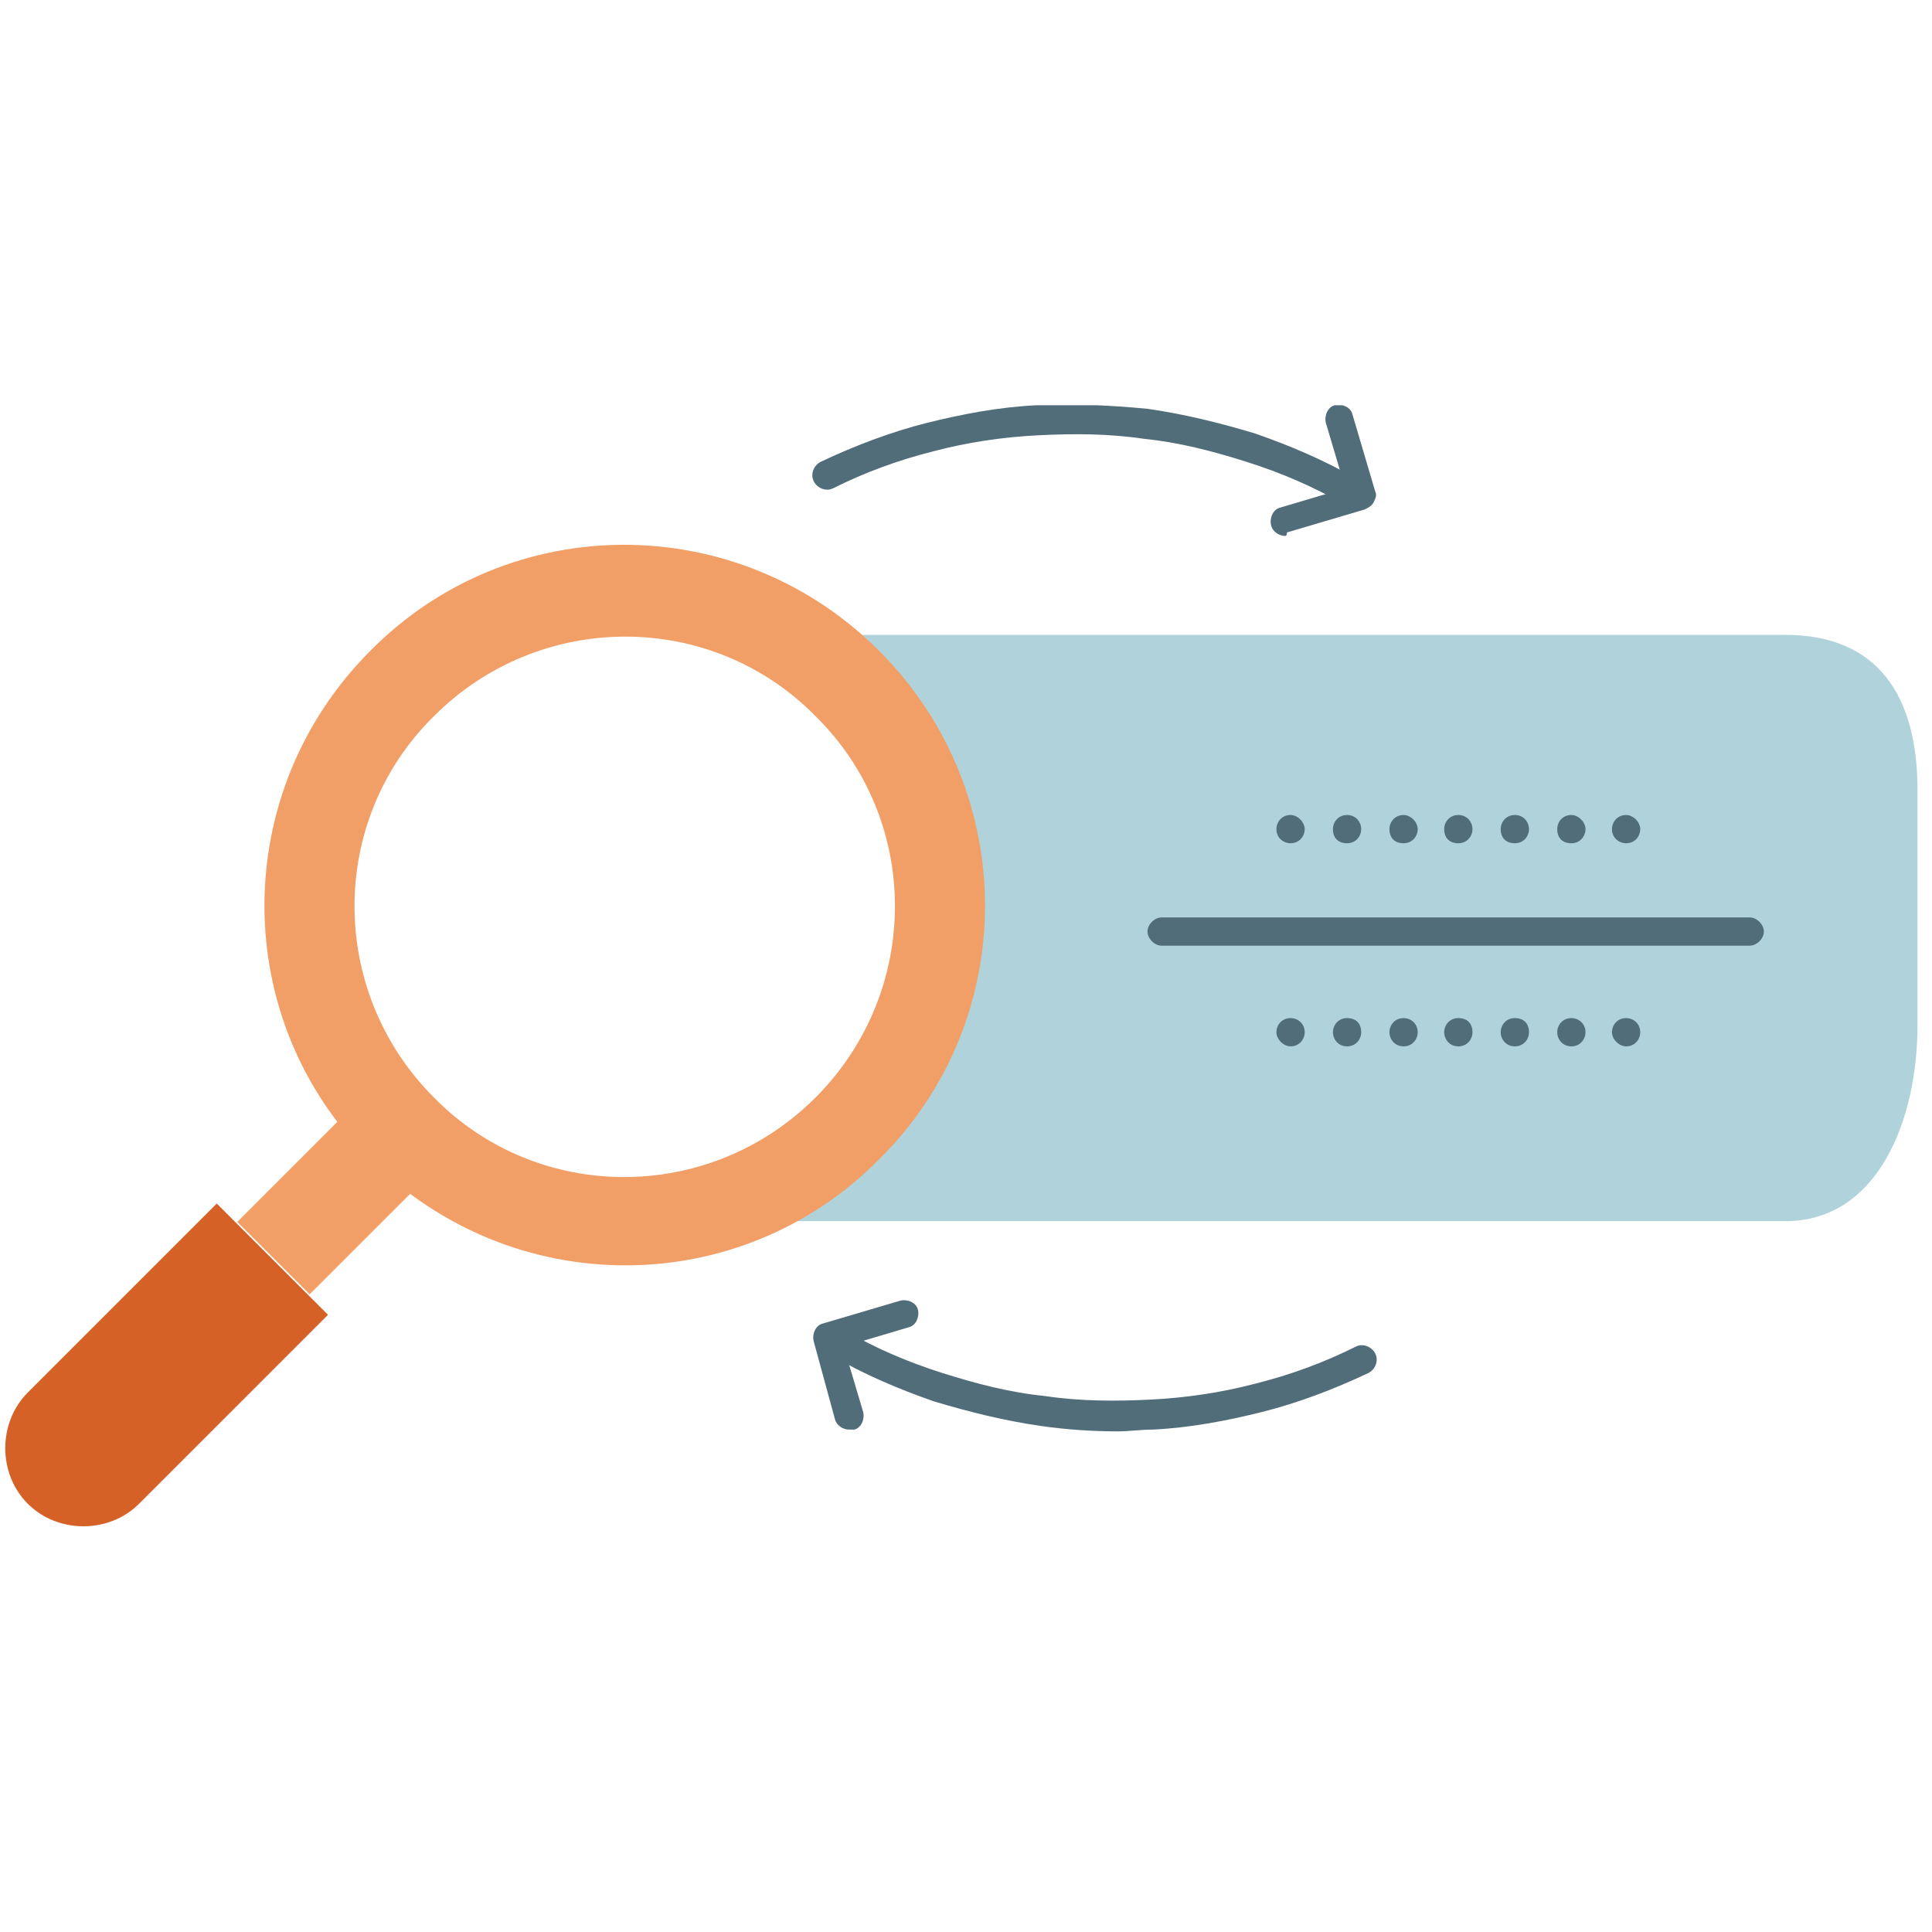
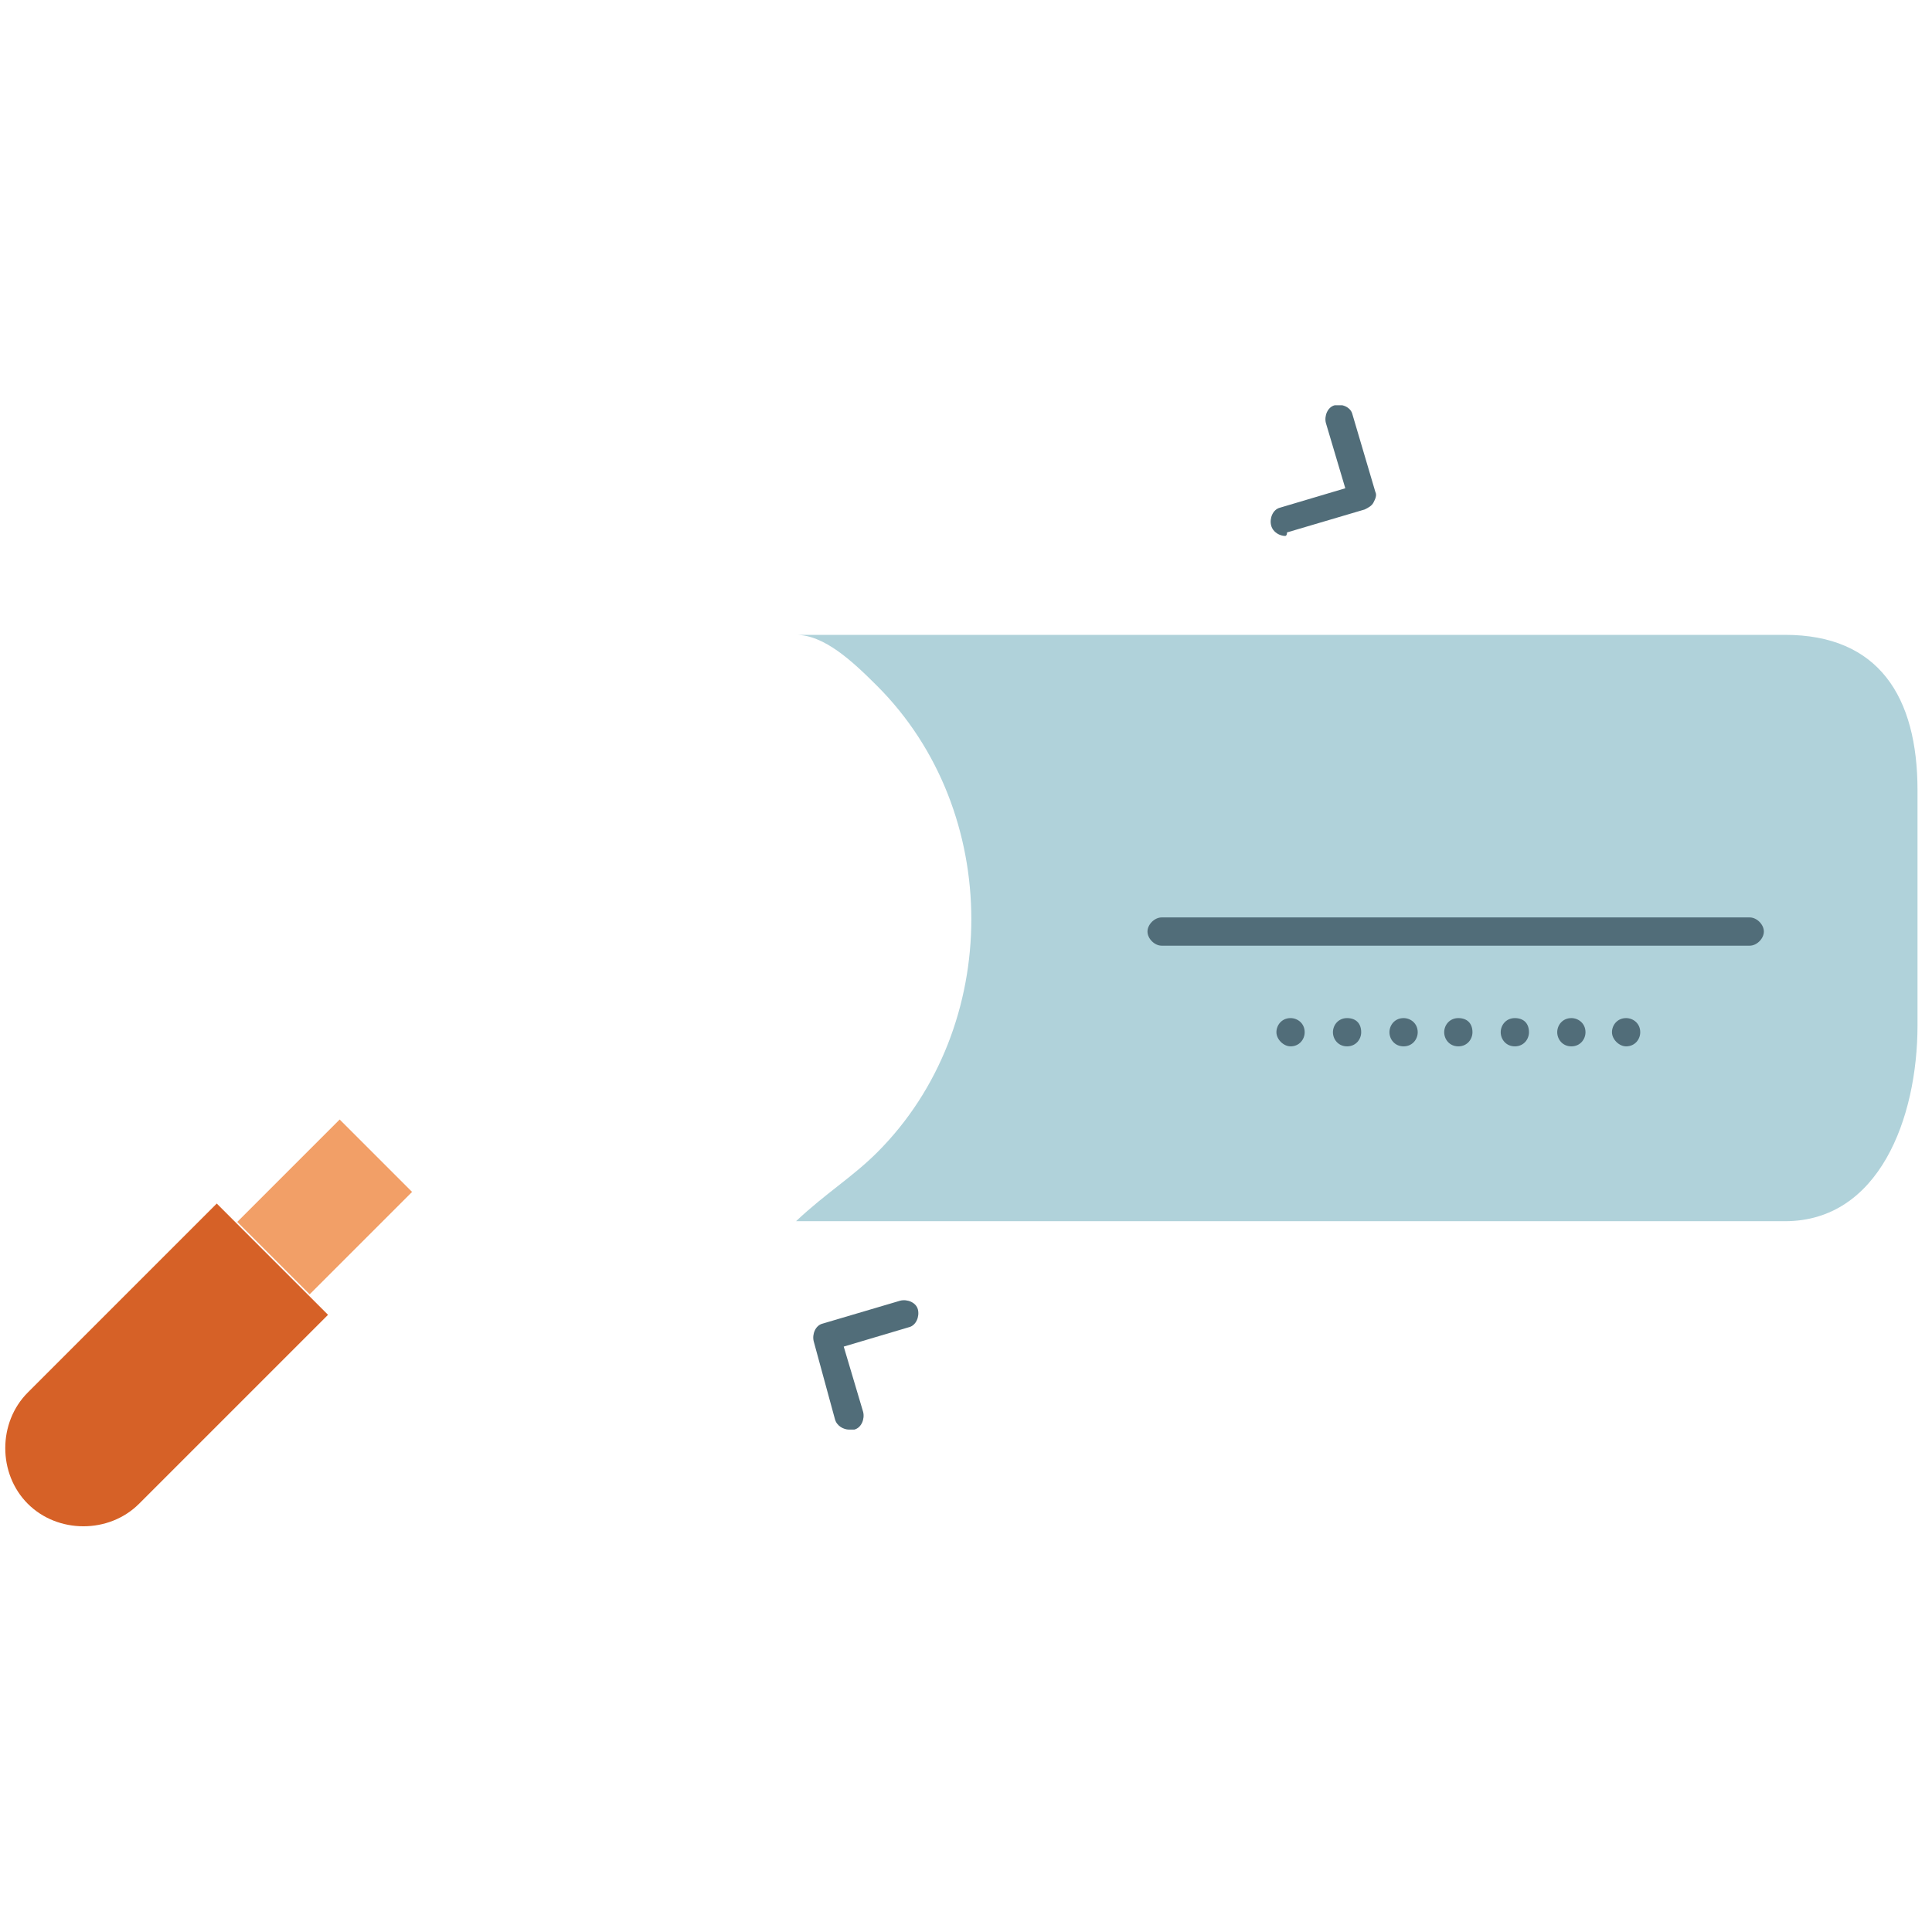
<svg xmlns="http://www.w3.org/2000/svg" xmlns:xlink="http://www.w3.org/1999/xlink" version="1.1" id="Layer_1" x="0px" y="0px" width="400px" height="400px" viewBox="0 0 400 400" enable-background="new 0 0 400 400" xml:space="preserve">
  <g>
    <g>
      <defs>
        <rect id="SVGID_1_" x="1" y="83.905" width="396" height="232.188" />
      </defs>
      <clipPath id="SVGID_2_">
        <use xlink:href="#SVGID_1_" overflow="visible" />
      </clipPath>
      <path clip-path="url(#SVGID_2_)" fill="#B0D2DA" d="M369.576,131.44H164.812c5.851,0,11.701,5.485,16.82,10.604    c25.961,25.961,25.961,70.57,0,96.531c-5.119,5.119-10.604,8.41-16.82,14.261h204.765c19.379,0,27.424-21.207,27.424-40.587    v-48.632C397,144.238,388.955,131.44,369.576,131.44" />
    </g>
  </g>
  <rect x="52.197" y="239.255" transform="matrix(-0.707 0.707 -0.707 -0.707 291.375 379.025)" fill="#F29F67" width="29.983" height="21.208" />
  <g>
    <g>
      <defs>
        <rect id="SVGID_3_" x="1" y="83.905" width="396" height="232.188" />
      </defs>
      <clipPath id="SVGID_4_">
        <use xlink:href="#SVGID_3_" overflow="visible" />
      </clipPath>
      <path clip-path="url(#SVGID_4_)" fill="#D66127" d="M5.753,311.34L5.753,311.34c-6.216-6.216-6.216-16.819,0-23.035l39.125-39.125    l23.036,23.036L28.79,311.34C22.573,317.556,11.97,317.556,5.753,311.34" />
    </g>
    <g>
      <defs>
        <rect id="SVGID_5_" x="1" y="83.905" width="396" height="232.188" />
      </defs>
      <clipPath id="SVGID_6_">
        <use xlink:href="#SVGID_5_" overflow="visible" />
      </clipPath>
-       <path clip-path="url(#SVGID_6_)" fill="#F29F67" d="M181.997,134.731c-29.252-29.252-76.421-29.252-105.307,0    c-29.252,29.252-29.252,76.421,0,105.307c29.252,29.252,76.421,29.252,105.307,0C211.249,211.152,211.249,163.983,181.997,134.731     M168.834,227.241c-21.939,21.938-57.407,21.938-78.981,0c-21.939-21.939-21.939-57.408,0-78.981    c21.939-21.938,57.407-21.938,78.981,0C190.773,169.833,190.773,205.302,168.834,227.241" />
    </g>
    <g>
      <defs>
        <rect id="SVGID_7_" x="1" y="83.905" width="396" height="232.188" />
      </defs>
      <clipPath id="SVGID_8_">
        <use xlink:href="#SVGID_7_" overflow="visible" />
      </clipPath>
      <path clip-path="url(#SVGID_8_)" fill="#516D79" d="M362.263,195.794H240.502c-1.463,0-2.926-1.462-2.926-2.925    s1.463-2.925,2.926-2.925h121.761c1.463,0,2.926,1.462,2.926,2.925S363.726,195.794,362.263,195.794" />
    </g>
    <g>
      <defs>
-         <rect id="SVGID_9_" x="1" y="83.905" width="396" height="232.188" />
-       </defs>
+         </defs>
      <clipPath id="SVGID_10_">
        <use xlink:href="#SVGID_9_" overflow="visible" />
      </clipPath>
      <path clip-path="url(#SVGID_10_)" fill="#516D79" d="M333.742,171.662c0-1.463,1.098-2.926,2.925-2.926    c1.463,0,2.926,1.463,2.926,2.926c0,1.462-1.097,2.925-2.926,2.925C335.205,174.587,333.742,173.49,333.742,171.662     M322.407,171.662c0-1.463,1.097-2.926,2.926-2.926c1.462,0,2.925,1.463,2.925,2.926c0,1.462-1.098,2.925-2.925,2.925    C323.504,174.587,322.407,173.49,322.407,171.662 M310.706,171.662c0-1.463,1.097-2.926,2.926-2.926    c1.828,0,2.925,1.463,2.925,2.926c0,1.462-1.097,2.925-2.925,2.925C311.803,174.587,310.706,173.49,310.706,171.662     M299.005,171.662c0-1.463,1.098-2.926,2.926-2.926s2.926,1.463,2.926,2.926c0,1.462-1.098,2.925-2.926,2.925    S299.005,173.49,299.005,171.662 M287.671,171.662c0-1.463,1.097-2.926,2.925-2.926c1.463,0,2.925,1.463,2.925,2.926    c0,1.462-1.097,2.925-2.925,2.925S287.671,173.49,287.671,171.662 M275.97,171.662c0-1.463,1.097-2.926,2.925-2.926    s2.925,1.463,2.925,2.926c0,1.462-1.097,2.925-2.925,2.925S275.97,173.49,275.97,171.662 M264.269,171.662    c0-1.463,1.098-2.926,2.926-2.926c1.463,0,2.925,1.463,2.925,2.926c0,1.462-1.097,2.925-2.925,2.925    C265.731,174.587,264.269,173.49,264.269,171.662" />
    </g>
    <g>
      <defs>
        <rect id="SVGID_11_" x="1" y="83.905" width="396" height="232.188" />
      </defs>
      <clipPath id="SVGID_12_">
        <use xlink:href="#SVGID_11_" overflow="visible" />
      </clipPath>
      <path clip-path="url(#SVGID_12_)" fill="#516D79" d="M333.742,213.711c0-1.462,1.098-2.925,2.925-2.925    c1.463,0,2.926,1.097,2.926,2.925c0,1.463-1.097,2.926-2.926,2.926C335.205,216.637,333.742,215.174,333.742,213.711     M322.407,213.711c0-1.462,1.097-2.925,2.926-2.925c1.462,0,2.925,1.097,2.925,2.925c0,1.463-1.098,2.926-2.925,2.926    C323.504,216.637,322.407,215.174,322.407,213.711 M310.706,213.711c0-1.462,1.097-2.925,2.926-2.925    c1.828,0,2.925,1.097,2.925,2.925c0,1.463-1.097,2.926-2.925,2.926C311.803,216.637,310.706,215.174,310.706,213.711     M299.005,213.711c0-1.462,1.098-2.925,2.926-2.925s2.926,1.097,2.926,2.925c0,1.463-1.098,2.926-2.926,2.926    S299.005,215.174,299.005,213.711 M287.671,213.711c0-1.462,1.097-2.925,2.925-2.925c1.463,0,2.925,1.097,2.925,2.925    c0,1.463-1.097,2.926-2.925,2.926S287.671,215.174,287.671,213.711 M275.97,213.711c0-1.462,1.097-2.925,2.925-2.925    s2.925,1.097,2.925,2.925c0,1.463-1.097,2.926-2.925,2.926S275.97,215.174,275.97,213.711 M264.269,213.711    c0-1.462,1.098-2.925,2.926-2.925c1.463,0,2.925,1.097,2.925,2.925c0,1.463-1.097,2.926-2.925,2.926    C265.731,216.637,264.269,215.174,264.269,213.711" />
    </g>
    <g>
      <defs>
        <rect id="SVGID_13_" x="1" y="83.905" width="396" height="232.188" />
      </defs>
      <clipPath id="SVGID_14_">
        <use xlink:href="#SVGID_13_" overflow="visible" />
      </clipPath>
-       <path clip-path="url(#SVGID_14_)" fill="#516D79" d="M231.36,296.349c-5.119,0-10.604-0.365-15.724-1.098    c-7.679-1.097-14.991-2.925-22.304-5.118c-7.313-2.561-14.261-5.485-21.208-9.507c-1.462-0.731-1.828-2.561-1.097-4.022    c0.731-1.463,2.559-1.828,4.022-1.097c6.216,3.656,13.164,6.582,20.111,8.775c6.948,2.193,13.895,4.022,21.208,4.753    c7.313,1.098,14.627,1.098,21.939,0.731c7.313-0.365,14.626-1.462,21.573-3.291c7.313-1.828,14.261-4.387,20.842-7.678    c1.463-0.732,3.291,0,4.022,1.462c0.731,1.463,0,3.291-1.463,4.022c-6.947,3.29-14.625,6.216-21.939,8.044    c-7.313,1.828-14.991,3.291-22.669,3.657C236.113,295.983,233.92,296.349,231.36,296.349" />
    </g>
    <g>
      <defs>
        <rect id="SVGID_15_" x="1" y="83.905" width="396" height="232.188" />
      </defs>
      <clipPath id="SVGID_16_">
        <use xlink:href="#SVGID_15_" overflow="visible" />
      </clipPath>
      <path clip-path="url(#SVGID_16_)" fill="#516D79" d="M175.781,295.983c-1.097,0-2.56-0.732-2.925-2.194l-4.388-16.089    c-0.366-1.463,0.366-3.29,1.828-3.656l16.088-4.754c1.463-0.365,3.291,0.366,3.657,1.829c0.366,1.462-0.366,3.291-1.828,3.656    l-13.529,4.022l4.022,13.528c0.365,1.463-0.366,3.291-1.829,3.657C176.513,295.983,176.147,295.983,175.781,295.983" />
    </g>
    <g>
      <defs>
-         <rect id="SVGID_17_" x="1" y="83.905" width="396" height="232.188" />
-       </defs>
+         </defs>
      <clipPath id="SVGID_18_">
        <use xlink:href="#SVGID_17_" overflow="visible" />
      </clipPath>
      <path clip-path="url(#SVGID_18_)" fill="#516D79" d="M279.626,104.748c-0.365,0-1.097,0-1.462-0.366    c-6.217-3.656-13.164-6.582-20.111-8.775c-6.947-2.194-13.896-4.022-21.208-4.753c-7.313-1.097-14.626-1.097-21.938-0.731    c-7.313,0.365-14.627,1.462-21.574,3.291c-7.313,1.828-14.26,4.387-20.842,7.678c-1.462,0.732-3.291,0-4.022-1.462    c-0.731-1.462,0-3.291,1.462-4.022c6.947-3.291,14.626-6.216,21.939-8.044s14.992-3.291,22.67-3.657    c7.679-0.365,15.357,0,23.036,0.731c7.679,1.097,14.992,2.925,22.305,5.119c7.313,2.56,14.26,5.485,21.208,9.507    c1.463,1.097,1.828,2.925,1.097,4.022C281.819,104.382,280.723,104.748,279.626,104.748" />
    </g>
    <g>
      <defs>
        <rect id="SVGID_19_" x="1" y="83.905" width="396" height="232.188" />
      </defs>
      <clipPath id="SVGID_20_">
        <use xlink:href="#SVGID_19_" overflow="visible" />
      </clipPath>
      <path clip-path="url(#SVGID_20_)" fill="#516D79" d="M266.097,110.963c-1.097,0-2.56-0.731-2.925-2.194    c-0.366-1.462,0.365-3.291,1.828-3.656l13.529-4.022l-4.022-13.529c-0.366-1.463,0.366-3.291,1.828-3.657    c1.463-0.365,3.291,0.366,3.656,1.829l4.754,16.089c0.365,0.731,0,1.462-0.365,2.194c-0.366,0.731-1.098,1.097-1.828,1.462    l-16.089,4.754C266.463,110.963,266.097,110.963,266.097,110.963" />
    </g>
  </g>
</svg>